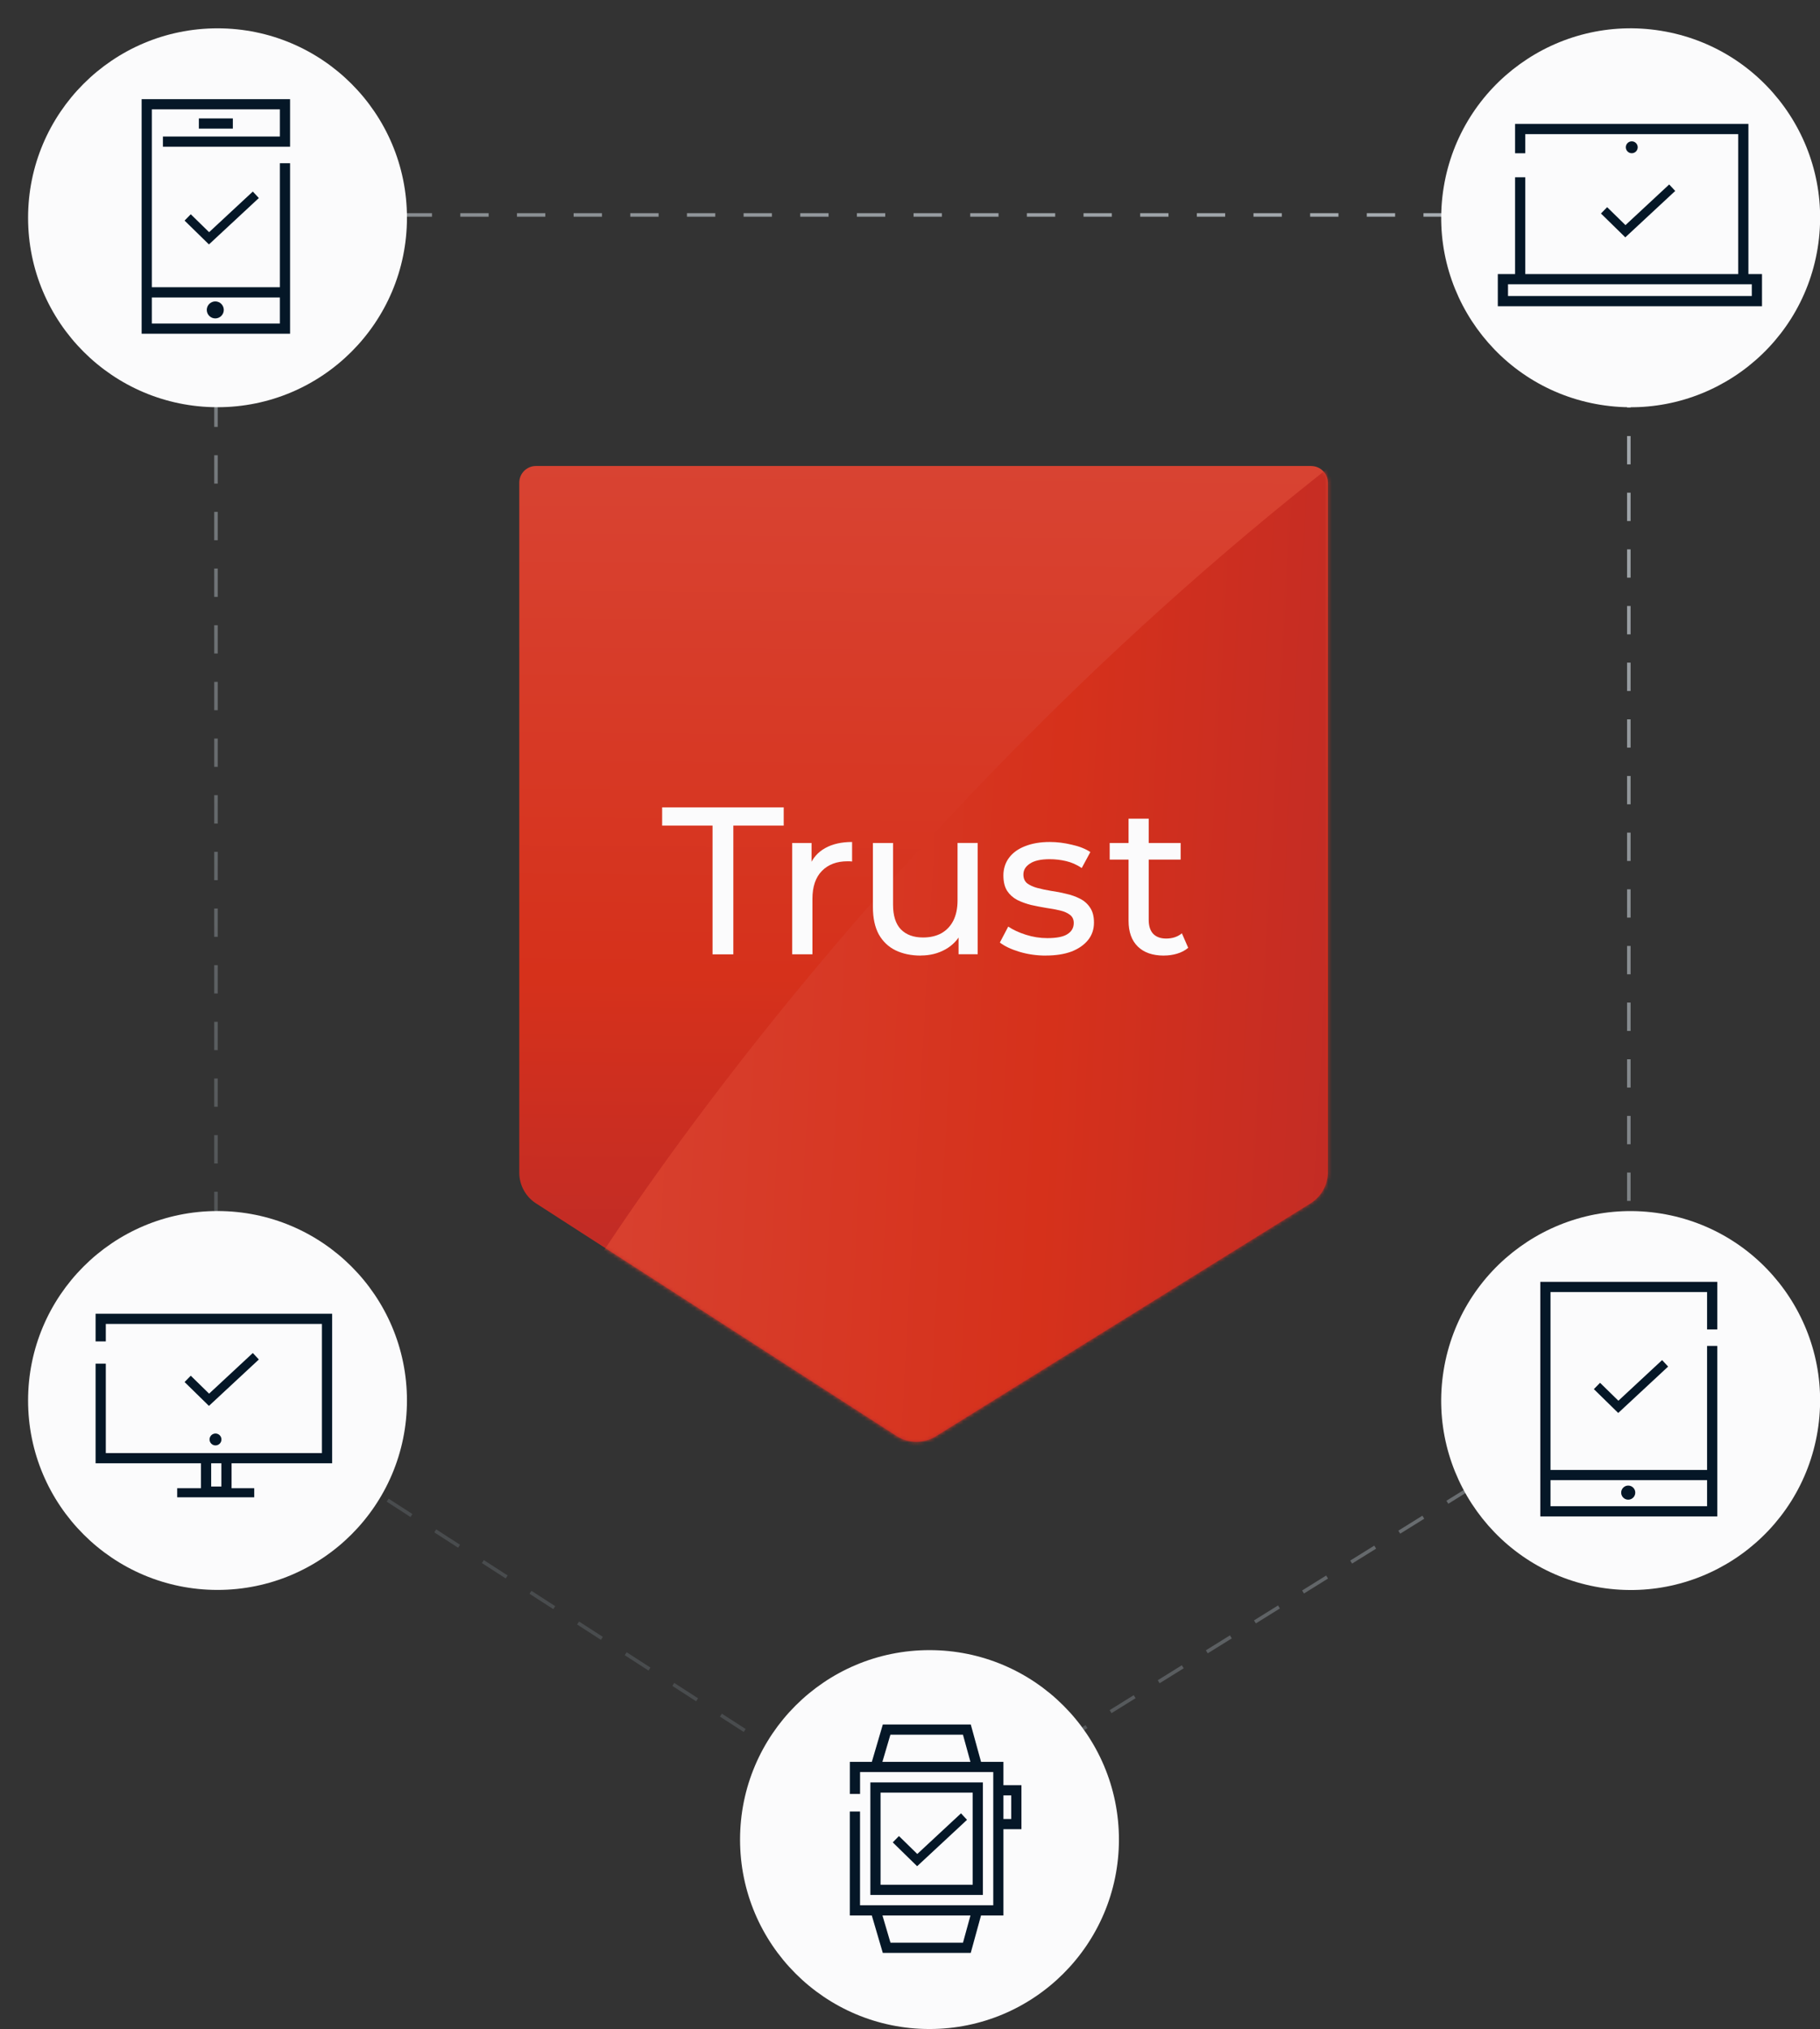
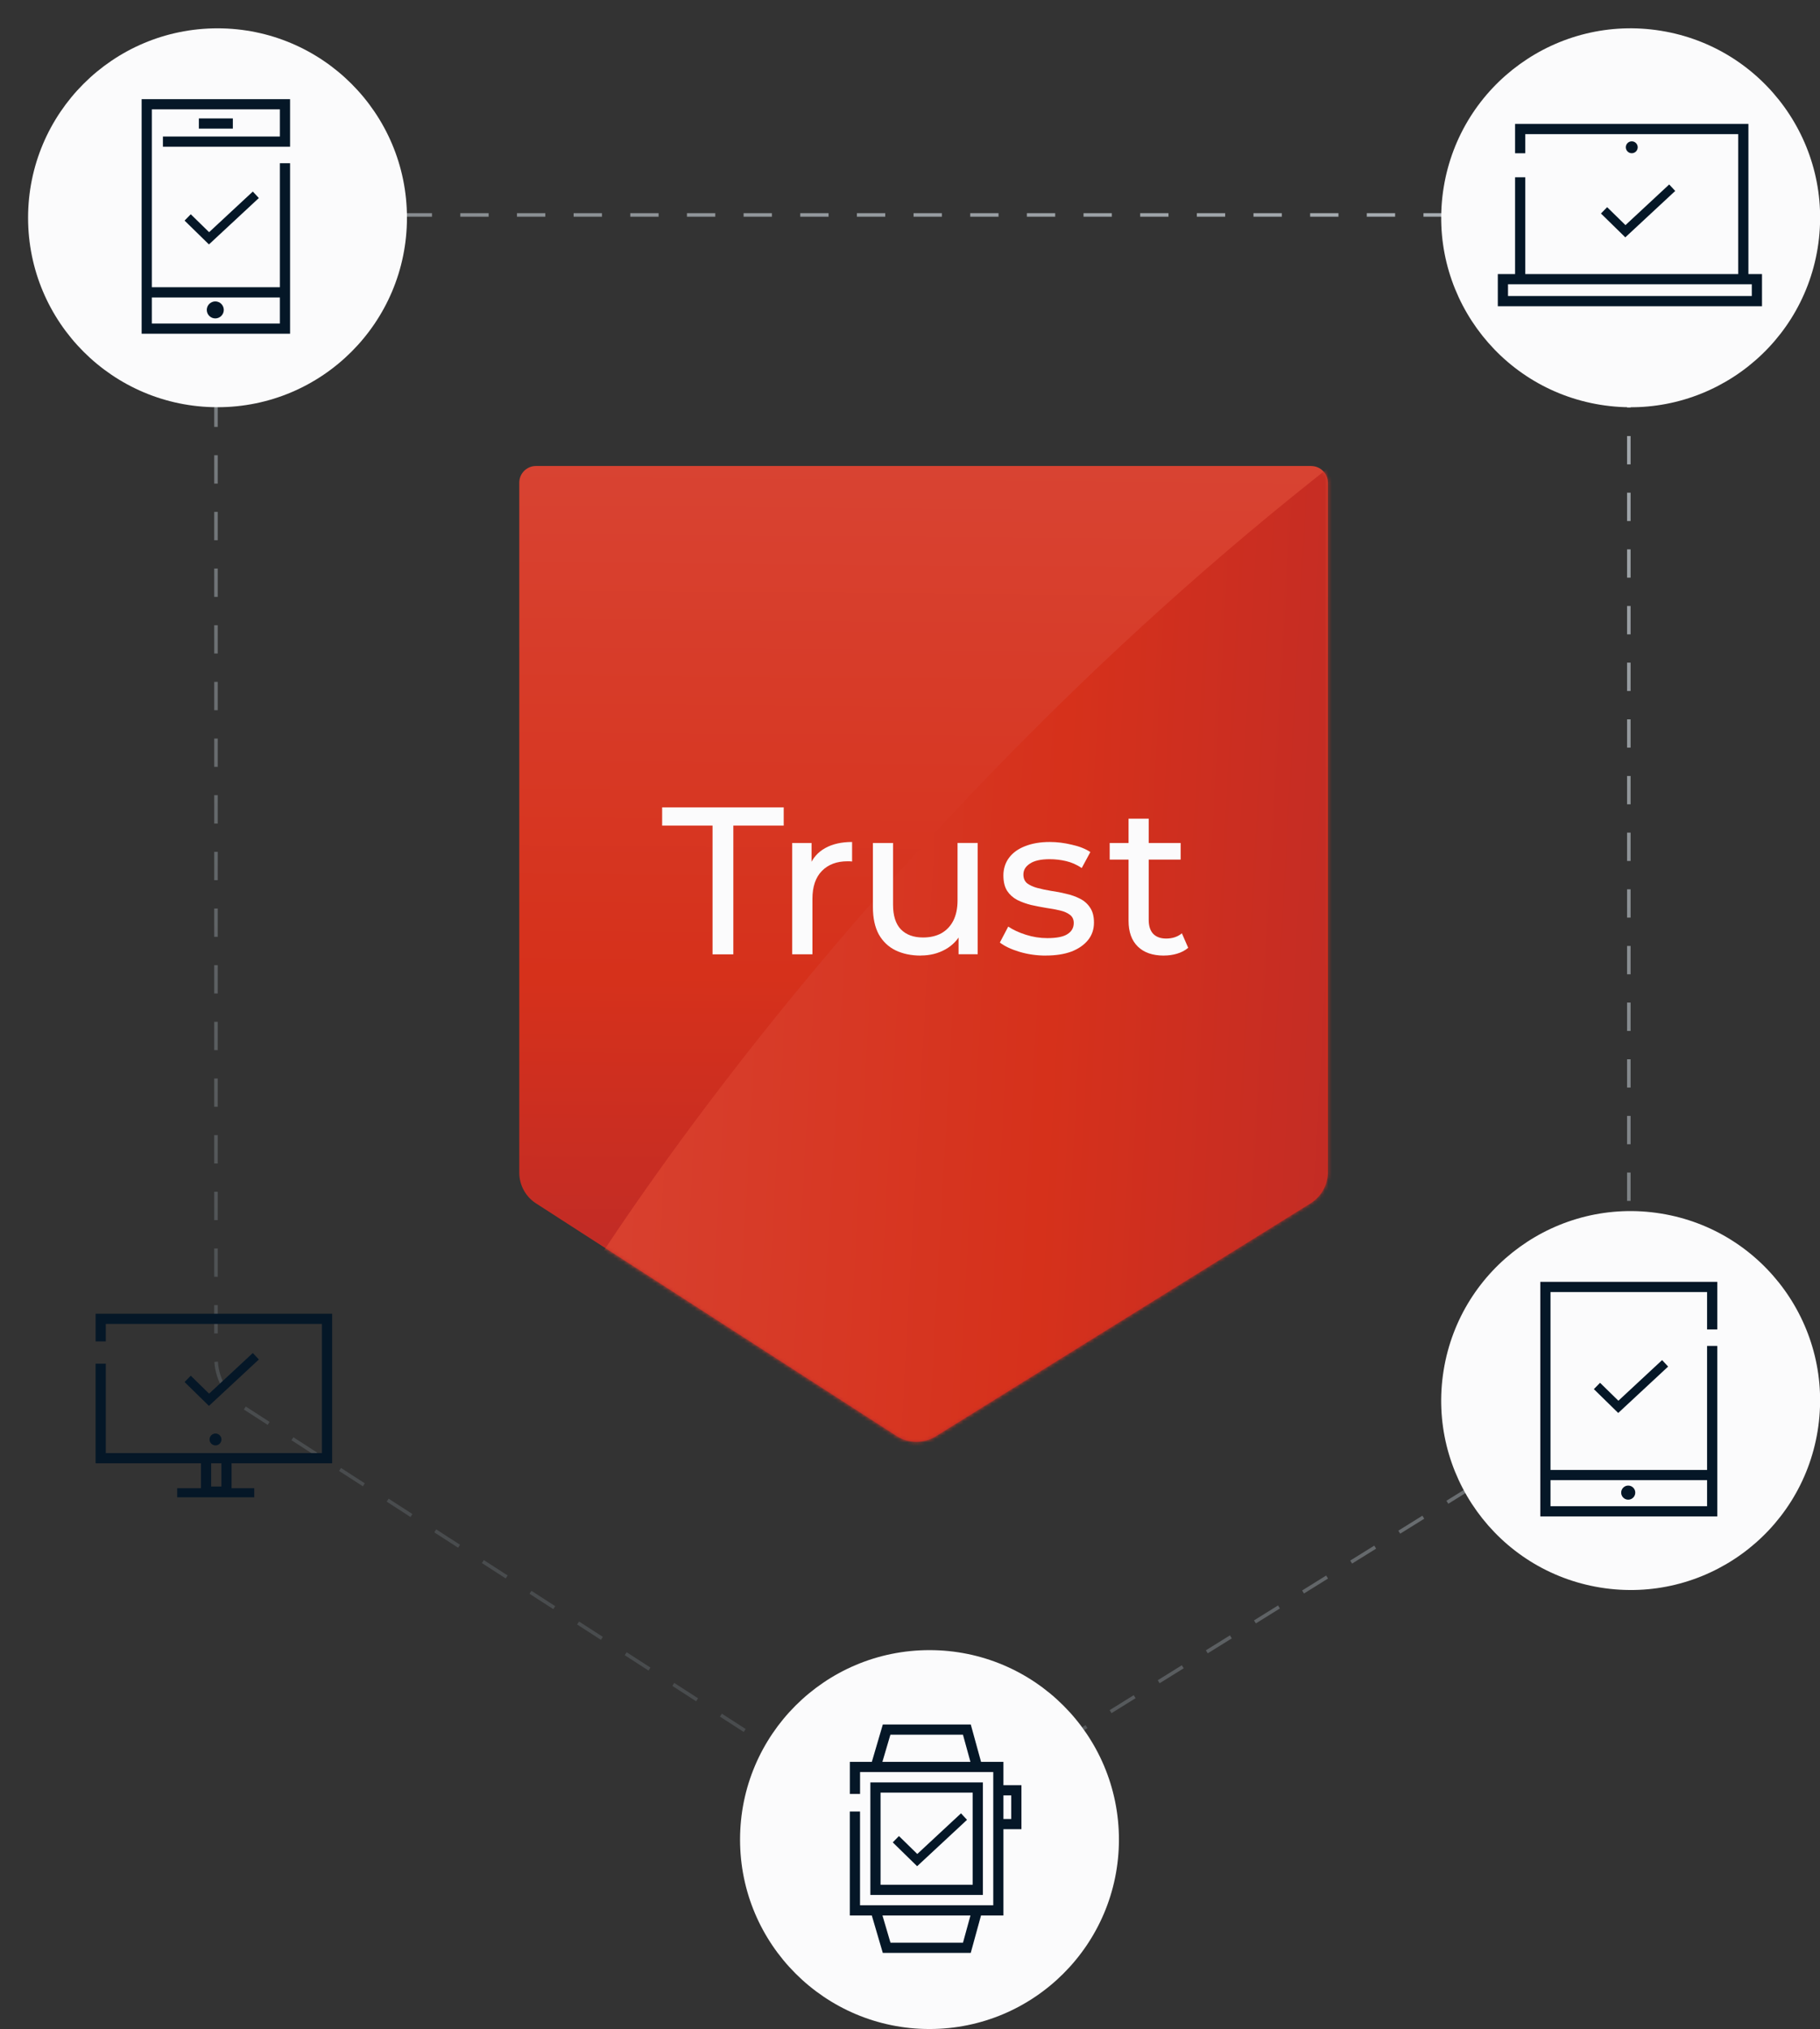
<svg xmlns="http://www.w3.org/2000/svg" id="Layer_1" version="1.1" viewBox="0 0 513.99 572.99">
  <rect x="0" y="0" width="513.99" height="572.99" fill="#333333" stroke="none" />
  <defs>
    <style>
      .st0 {
        mask: url(#mask);
      }

      .st1 {
        stroke: url(#linear-gradient);
        stroke-dasharray: 8 8;
      }

      .st1, .st2 {
        fill: none;
      }

      .st3 {
        fill: url(#linear-gradient2);
      }

      .st4 {
        fill: url(#linear-gradient1);
      }

      .st5 {
        fill: url(#linear-gradient3);
      }

      .st6 {
        fill-rule: evenodd;
      }

      .st6, .st7 {
        fill: #051727;
      }

      .st8 {
        fill: #fbfbfc;
      }

      .st2 {
        stroke: #051727;
        stroke-width: 2.5px;
      }
    </style>
    <linearGradient id="linear-gradient" x1="384.86" y1="549.98" x2="120.86" y2="148.48" gradientTransform="translate(0 586) scale(1 -1)" gradientUnits="userSpaceOnUse">
      <stop offset="0" stop-color="#a8aeb3" />
      <stop offset="1" stop-color="#484b4d" />
    </linearGradient>
    <linearGradient id="linear-gradient1" x1="259.38" y1="177.19" x2="261.66" y2="454.39" gradientTransform="translate(0 586) scale(1 -1)" gradientUnits="userSpaceOnUse">
      <stop offset="0" stop-color="#b3282d" />
      <stop offset=".48" stop-color="#d6311b" />
      <stop offset="1" stop-color="#d84332" />
    </linearGradient>
    <linearGradient id="linear-gradient2" x1="259.38" y1="177.19" x2="261.66" y2="454.39" gradientTransform="translate(0 586) scale(1 -1)" gradientUnits="userSpaceOnUse">
      <stop offset="0" stop-color="#b3282d" />
      <stop offset=".48" stop-color="#d6311b" />
      <stop offset="1" stop-color="#d84332" />
    </linearGradient>
    <mask id="mask" x="146.65" y="79.88" width="316.11" height="354.12" maskUnits="userSpaceOnUse">
      <g id="mask0_1900_19824">
        <path class="st3" d="M370.3,131.6h-218.95c-2.59,0-4.7,2.1-4.7,4.7v194.86c0,3.51,1.78,6.78,4.73,8.68l101.83,65.7c3.36,2.17,7.66,2.2,11.06.09l105.85-65.81c3.03-1.88,4.88-5.2,4.88-8.77v-194.74c0-2.59-2.1-4.7-4.7-4.7Z" />
      </g>
    </mask>
    <linearGradient id="linear-gradient3" x1="157" y1="345.02" x2="452.37" y2="328.5" gradientTransform="translate(0 586) scale(1 -1)" gradientUnits="userSpaceOnUse">
      <stop offset="0" stop-color="#d84332" />
      <stop offset=".48" stop-color="#d6311b" />
      <stop offset="1" stop-color="#b3282d" />
    </linearGradient>
  </defs>
  <path class="st1" d="M458,60.7H63c-1.1,0-2,.9-2,2v320.79c0,5.54,2.81,10.7,7.47,13.71l179.67,115.9c5.3,3.42,12.1,3.48,17.45.15l186.71-116.08c4.79-2.98,7.7-8.21,7.7-13.85V62.7c0-1.1-.9-2-2-2Z" />
  <g>
    <circle class="st8" cx="61.43" cy="61.5" r="53.5" />
    <circle class="st7" cx="60.8" cy="87.52" r="2.4" />
    <path class="st7" d="M81.92,41.44h-35.91v-2.88h33.03v-7.68h-36.16v50.24h36.16v-35.03h2.88v48.15h-41.92V28h41.92v13.44ZM42.88,91.36h36.16v-7.36h-36.16v7.36ZM65.76,36.32h-9.6v-2.88h9.6v2.88Z" />
    <path class="st2" d="M53,61.4l6.03,5.9,13.22-12.29" />
  </g>
  <g>
    <circle class="st8" cx="460.5" cy="61.5" r="53.5" transform="translate(326.03 506.2) rotate(-80.78)" />
    <path class="st6" d="M493.77,35h-65.89v8.28h2.88v-5.4h60.13v39.52h-60.13v-27.34h-2.88v27.34h-4.88v9.08h74.61v-9.08h-3.84v-42.4ZM425.88,80.28h68.85v3.32h-68.85v-3.32Z" />
    <path class="st7" d="M462.51,41.59c0,.93-.75,1.68-1.68,1.68s-1.68-.75-1.68-1.68.75-1.68,1.68-1.68,1.68.75,1.68,1.68Z" />
    <path class="st2" d="M453,59.4l6.03,5.9,13.22-12.29" />
  </g>
  <g>
-     <circle class="st8" cx="61.43" cy="395.5" r="53.5" />
    <path class="st7" d="M62.54,406.51c0,.93-.75,1.68-1.68,1.68s-1.68-.75-1.68-1.68.75-1.68,1.68-1.68,1.68.75,1.68,1.68Z" />
    <path class="st7" d="M93.8,413.24h-28.4v7.04h6.4v2.56h-21.76v-2.56h6.72v-7.04h-29.76v-28.13h2.88v25.25h26.88s8.64,0,8.64,0h0s25.52,0,25.52,0v-36.48H29.88v4.93h-2.88v-7.81h66.8v42.24ZM59.64,419.8h2.88v-6.56h-2.88v6.56Z" />
    <path class="st2" d="M53,389.4l6.03,5.9,13.22-12.29" />
  </g>
  <g>
    <circle class="st8" cx="262.5" cy="519.5" r="53.5" />
    <path class="st7" d="M277.58,503.36v31.78h-31.78v-31.78h31.78ZM248.68,532.26h26.02v-26.02h-26.02v26.02ZM288.47,516.57h-5.48v-2.88h2.6v-6.66h-2.6v-2.88h5.48v12.43Z" />
    <path class="st7" d="M277.05,497.55h6.33v43.39h-6.33l-2.9,10.56h-24.84l-3.1-10.56h-6.21v-29.37h2.88v26.49h37.63v-37.63h-2.66s-32.48,0-32.48,0h-2.48v6.18h-2.88v-9.06h6.21l3.1-10.55h24.84l2.9,10.55ZM251.47,548.62h20.49l2.11-7.68h-24.85l2.26,7.68ZM249.21,497.55h24.85l-2.11-7.67h-20.49l-2.26,7.67Z" />
    <path class="st2" d="M253,519.4l6.03,5.9,13.22-12.29" />
  </g>
  <g>
    <circle class="st8" cx="460.5" cy="395.5" r="53.5" transform="translate(-3.66 786.7) rotate(-80.78)" />
    <path class="st7" d="M461.82,421.52c0,1.1-.89,1.99-1.99,1.99s-1.99-.89-1.99-1.99.89-1.99,1.99-1.99,1.99.89,1.99,1.99Z" />
    <path class="st7" d="M484.98,375.44h-2.88v-10.56h-44.22v50.24h44.22v-35.03h2.88v48.15h-49.98v-66.24h49.98v13.44ZM437.88,418v7.36h44.22v-7.36h-44.22Z" />
    <path class="st2" d="M451,391.4l6.03,5.9,13.22-12.29" />
  </g>
  <g>
    <path class="st4" d="M370.3,131.6h-218.95c-2.59,0-4.7,2.1-4.7,4.7v194.86c0,3.51,1.78,6.78,4.73,8.68l101.83,65.7c3.36,2.17,7.66,2.2,11.06.09l105.85-65.81c3.03-1.88,4.88-5.2,4.88-8.77v-194.74c0-2.59-2.1-4.7-4.7-4.7Z" />
    <g class="st0">
      <path class="st5" d="M447.34,81.42c-155.17,96.48-261.92,241.71-297.94,306.09-.75,1.33-1.14,2.76-1.23,4.29l-.88,14.38c-.35,5.69,3.98,10.6,9.68,10.94l274.35,16.85c5.7.35,10.6-3.98,10.95-9.68l20.49-333.55c.51-8.25-8.39-13.69-15.41-9.32Z" />
    </g>
    <path class="st8" d="M328.68,269.86c-3.16,0-5.61-.85-7.35-2.55-1.74-1.7-2.61-4.13-2.61-7.29v-28.82h5.69v28.58c0,1.7.41,3,1.24,3.91.87.91,2.1,1.36,3.68,1.36,1.78,0,3.26-.49,4.45-1.48l1.78,4.09c-.87.75-1.92,1.3-3.14,1.66-1.19.36-2.43.53-3.74.53ZM313.39,242.76v-4.69h20.04v4.69h-20.04Z" />
    <path class="st8" d="M295.35,269.86c-2.61,0-5.1-.36-7.47-1.07-2.33-.71-4.17-1.58-5.51-2.61l2.37-4.51c1.34.91,3,1.68,4.98,2.31,1.98.63,3.99.95,6.05.95,2.65,0,4.55-.38,5.69-1.13,1.19-.75,1.78-1.8,1.78-3.14,0-.99-.35-1.76-1.07-2.31-.71-.55-1.66-.97-2.85-1.24-1.15-.28-2.43-.51-3.85-.71-1.42-.24-2.85-.51-4.27-.83-1.42-.36-2.73-.83-3.91-1.42-1.19-.63-2.14-1.48-2.85-2.55-.71-1.11-1.07-2.57-1.07-4.39s.53-3.56,1.6-4.98c1.07-1.42,2.57-2.51,4.51-3.26,1.98-.79,4.31-1.19,7-1.19,2.06,0,4.13.26,6.23.77,2.13.47,3.87,1.17,5.22,2.07l-2.43,4.51c-1.42-.95-2.91-1.6-4.45-1.96-1.54-.36-3.08-.53-4.62-.53-2.49,0-4.35.42-5.57,1.25-1.23.79-1.84,1.82-1.84,3.08,0,1.07.36,1.9,1.07,2.49.75.55,1.7.99,2.85,1.3,1.19.32,2.49.59,3.91.83,1.42.2,2.85.47,4.27.83,1.42.32,2.71.77,3.85,1.36,1.19.59,2.14,1.42,2.85,2.49.75,1.07,1.13,2.49,1.13,4.27,0,1.9-.55,3.54-1.66,4.92-1.11,1.38-2.67,2.47-4.68,3.26-2.02.75-4.43,1.13-7.23,1.13Z" />
    <path class="st8" d="M260.04,269.86c-2.69,0-5.06-.49-7.12-1.48-2.02-.99-3.6-2.49-4.74-4.51-1.11-2.05-1.66-4.62-1.66-7.71v-18.09h5.69v17.43c0,3.08.73,5.4,2.19,6.94,1.5,1.54,3.6,2.31,6.29,2.31,1.98,0,3.7-.4,5.16-1.19,1.46-.83,2.59-2.02,3.38-3.56.79-1.58,1.19-3.48,1.19-5.69v-16.25h5.69v31.43h-5.4v-8.48l.89,2.25c-1.03,2.1-2.57,3.71-4.62,4.86-2.05,1.15-4.37,1.72-6.94,1.72Z" />
    <path class="st8" d="M223.73,269.5v-31.43h5.46v8.54l-.53-2.13c.87-2.17,2.33-3.83,4.39-4.98,2.05-1.15,4.58-1.72,7.59-1.72v5.51c-.24-.04-.48-.06-.71-.06h-.59c-3.04,0-5.45.91-7.23,2.73-1.78,1.82-2.67,4.45-2.67,7.89v15.65h-5.69Z" />
    <path class="st8" d="M201.23,269.51v-36.35h-14.23v-5.16h34.33v5.16h-14.23v36.35h-5.87Z" />
  </g>
</svg>